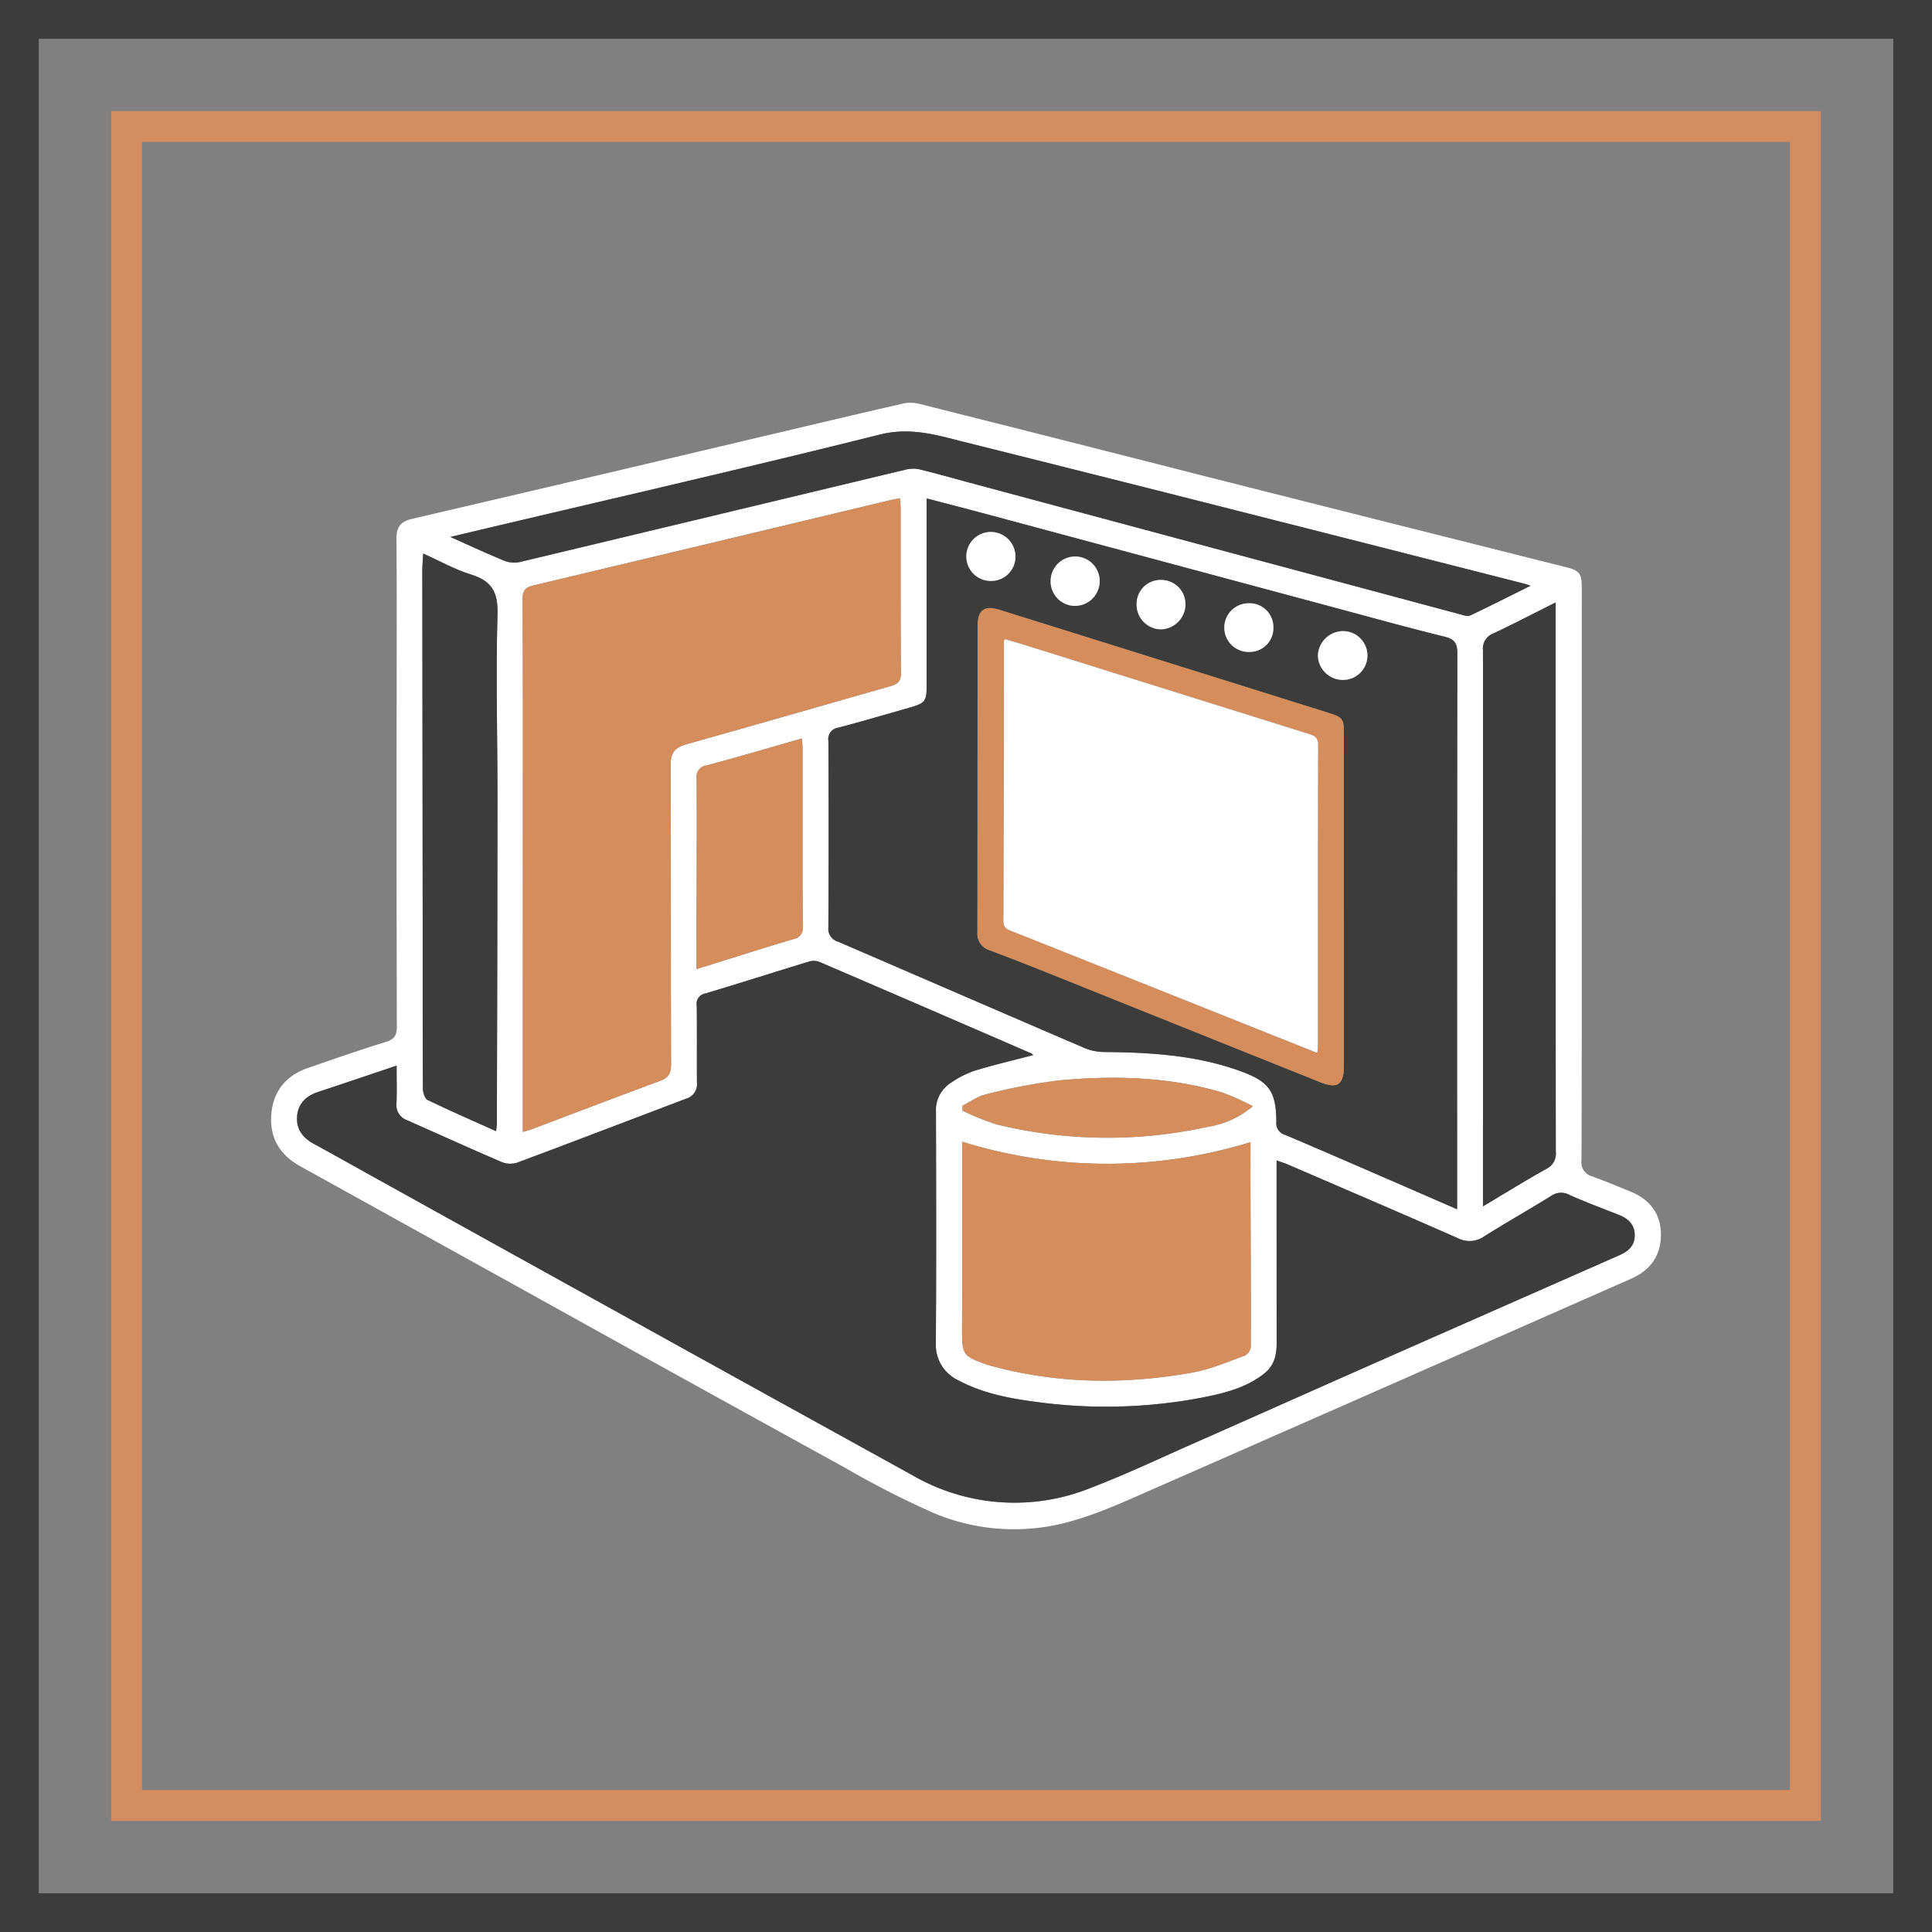
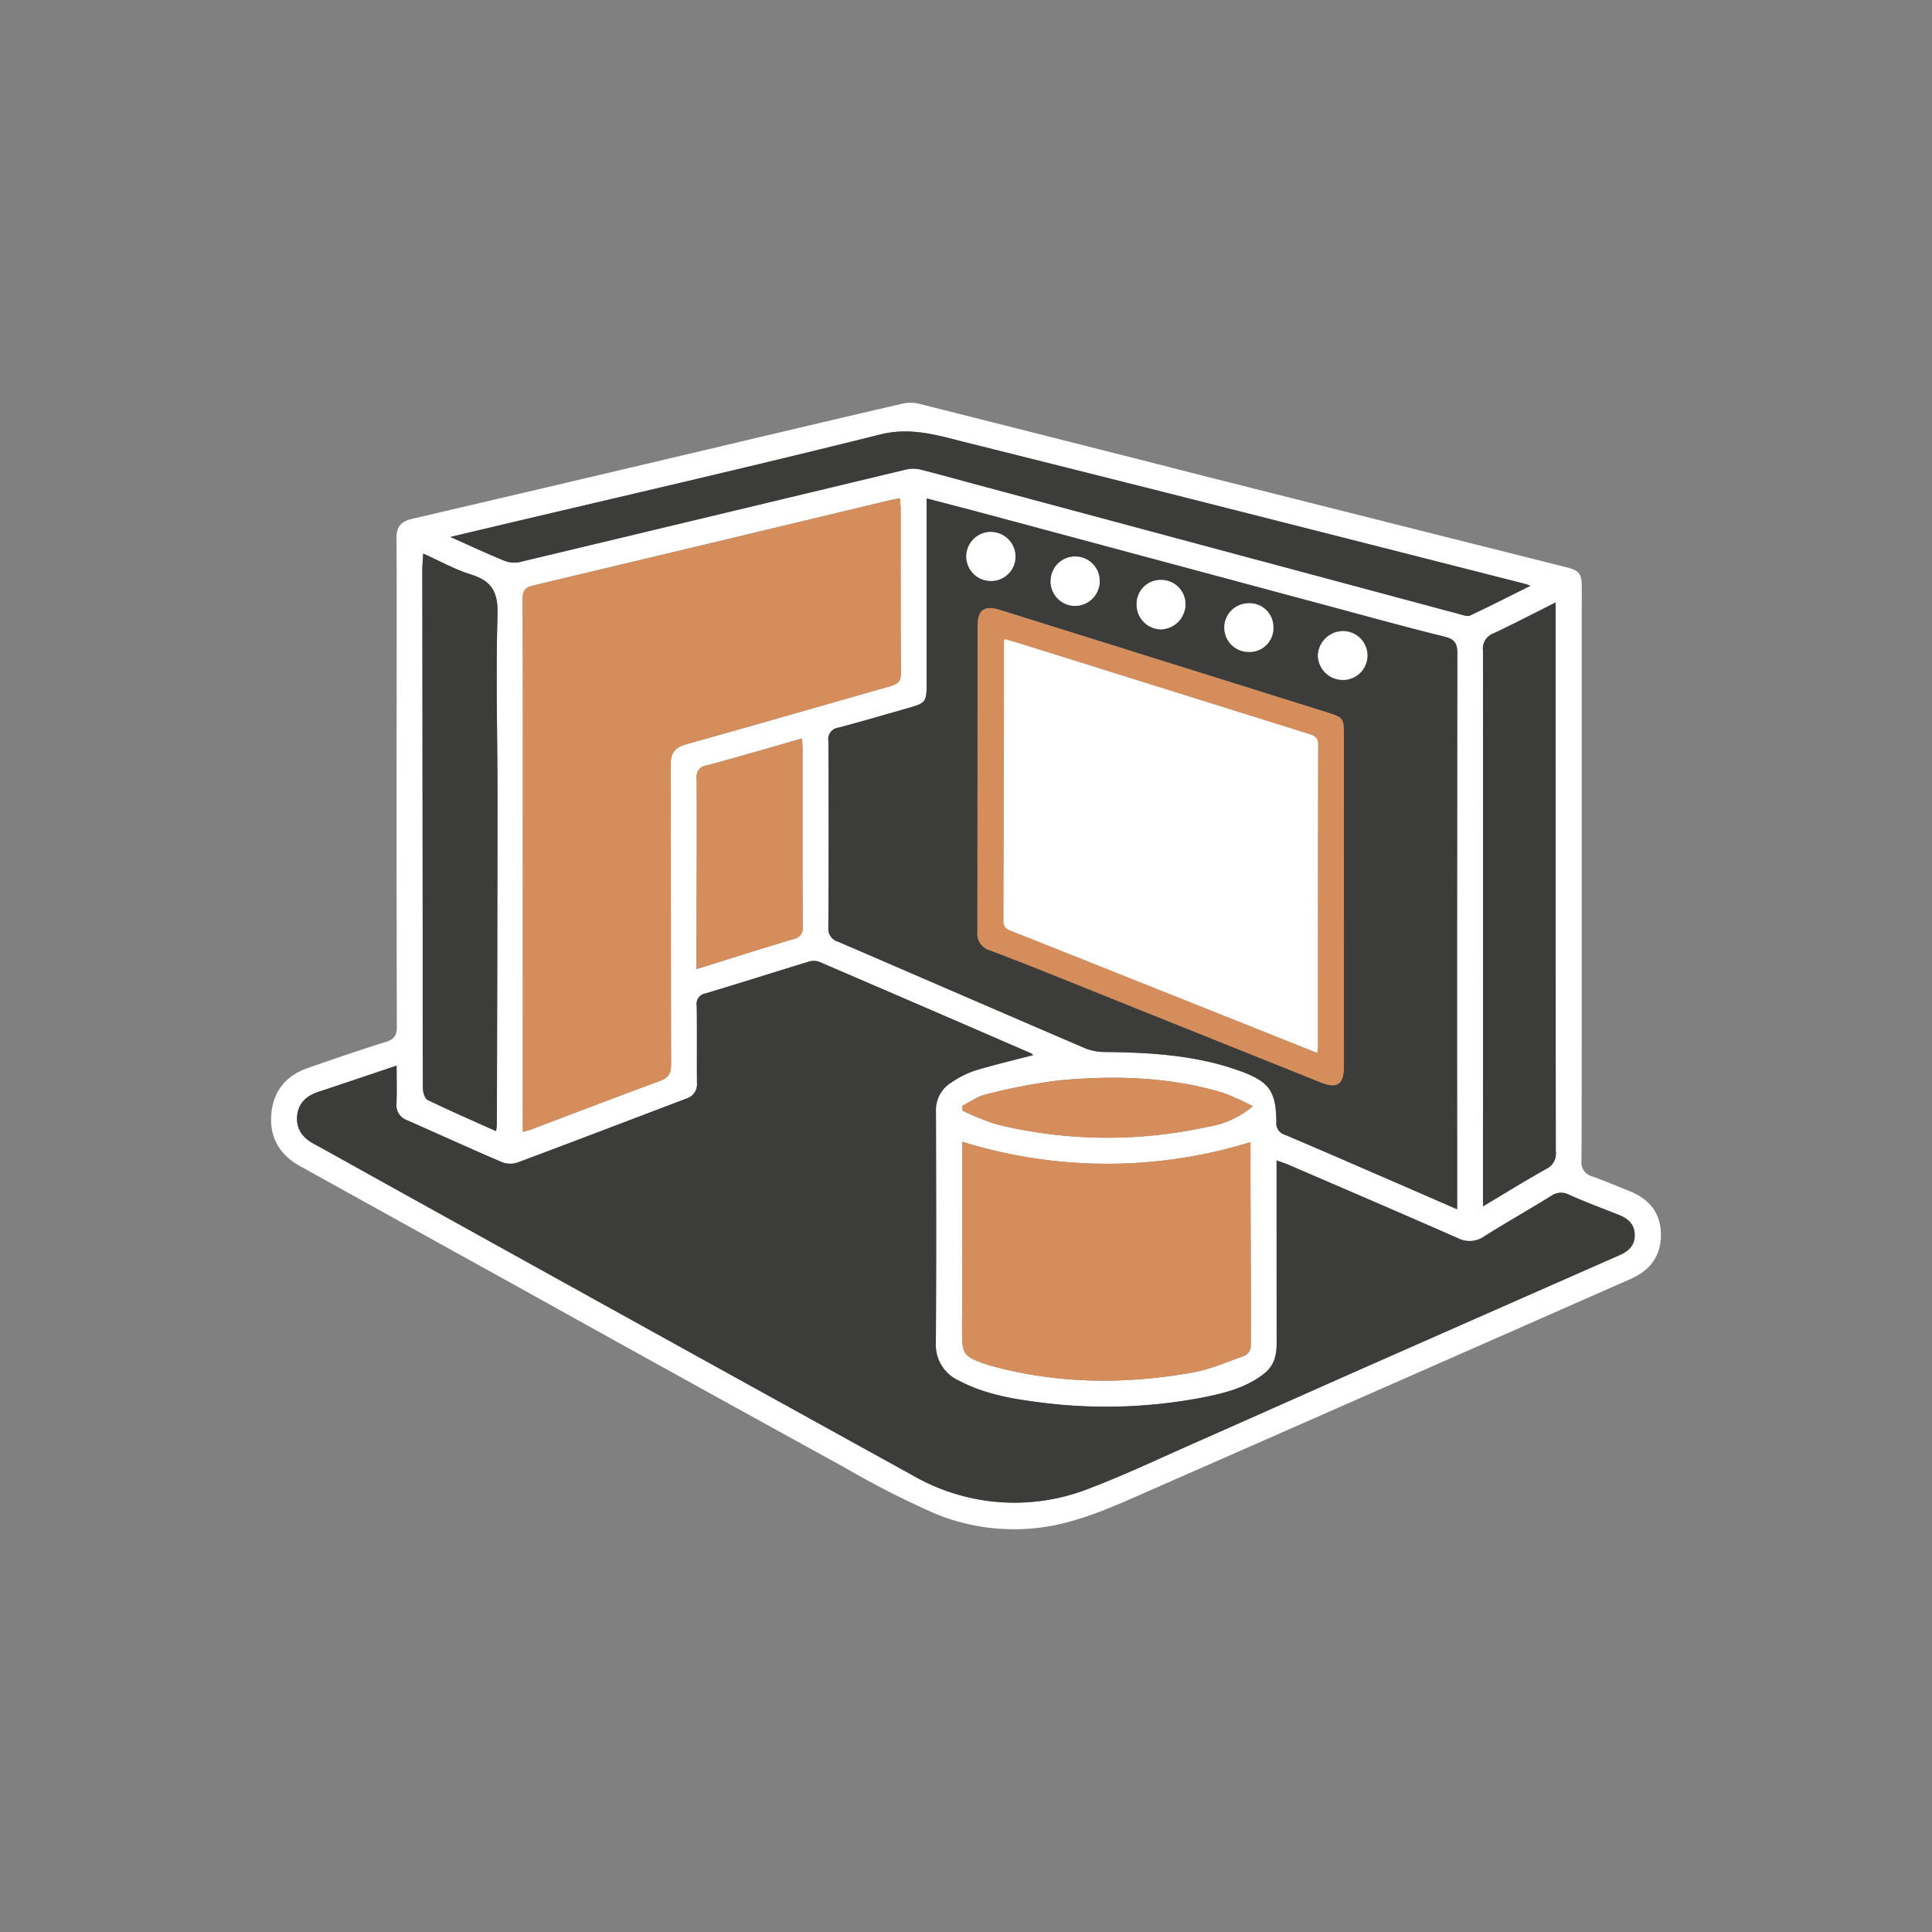
<svg xmlns="http://www.w3.org/2000/svg" id="Calque_1" data-name="Calque 1" viewBox="0 0 381.54 381.54">
  <rect x="0" y="0" width="381.54" height="381.54" fill="#808080" stroke="none" />
  <defs>
    <style>.cls-1,.cls-2{fill:none;stroke-miterlimit:10;}.cls-1{stroke:#d48d5e;stroke-width:6.099px;}.cls-2{stroke:#3c3c3b;stroke-width:7.649px;}.cls-3{fill:#fff;}.cls-4{fill:#3c3c3b;}.cls-5{fill:#d58e5b;}</style>
  </defs>
-   <rect class="cls-1" x="24.999" y="24.999" width="331.541" height="331.541" />
-   <rect class="cls-2" x="72" y="57" width="373.891" height="373.891" transform="translate(434.716 -68.176) rotate(90)" />
  <path class="cls-3" d="M380.545,225.936c0,18.785.026,37.569-.05,56.353a2.9,2.9,0,0,0,2.21,3.243c2.485.881,4.91,1.929,7.359,2.912,3.808,1.528,6.057,4.27,6.115,8.434.059,4.227-2.068,7.149-5.913,8.843q-15.368,6.771-30.737,13.541-31.524,13.879-63.06,27.732c-5.385,2.352-10.765,4.877-16.386,6.491a40.9,40.9,0,0,1-27.306-1.42,178.515,178.515,0,0,1-17.7-9.024q-32.349-17.788-64.613-35.733-21.532-11.922-43.058-23.856c-3.992-2.217-6.024-5.635-5.651-10.221s2.9-7.648,7.233-9.148c5.12-1.772,10.24-3.55,15.413-5.156,1.679-.521,2.151-1.308,2.147-3.015q-.087-32.88-.039-65.759c0-10.212.045-20.424-.037-30.636-.018-2.265.835-3.348,3.03-3.86q34.884-8.143,69.744-16.4c9.1-2.142,18.186-4.305,27.295-6.39a6.934,6.934,0,0,1,3.126.049q28.629,7.2,57.235,14.5,35.257,8.908,70.527,17.764c2.636.663,3.12,1.248,3.12,3.971Q380.548,197.544,380.545,225.936ZM146.5,263.623c-5.412,1.818-10.46,3.528-15.519,5.208-2.391.795-3.971,2.311-4.136,4.891-.158,2.468,1.127,4.155,3.262,5.321,4.32,2.357,8.606,4.777,12.912,7.161q52.688,29.181,105.391,58.333a40.189,40.189,0,0,0,35.11,2.5c6.819-2.6,13.435-5.744,20.12-8.695,11.675-5.154,23.325-10.364,35-15.522q24.654-10.895,49.326-21.745c1.741-.767,3.053-1.845,3.044-3.963-.01-2.2-1.349-3.313-3.217-4.047-3.252-1.278-6.531-2.5-9.717-3.929a3.354,3.354,0,0,0-3.552.215c-4.369,2.7-8.841,5.234-13.194,7.959a5,5,0,0,1-5.192.414c-11.16-4.914-22.37-9.715-33.566-14.545-.677-.292-1.386-.509-2.288-.835v1.847q0,17.131.012,34.264c0,2.365-.474,4.434-2.512,6.026-3.67,2.867-8.04,3.881-12.4,4.737a100.948,100.948,0,0,1-32.391.839c-5.31-.68-10.577-1.666-15.4-4.2a7.75,7.75,0,0,1-4.6-7.517c.1-15.213.064-30.428.022-45.642a6.366,6.366,0,0,1,3.051-5.751,18.912,18.912,0,0,1,4.554-2.311c3.822-1.164,7.72-2.077,11.6-3.095a2.058,2.058,0,0,0-.448-.357q-20.9-9.055-41.824-18.065a3.185,3.185,0,0,0-2.016-.039c-6.819,2.074-13.608,4.248-20.437,6.29a2.073,2.073,0,0,0-1.721,2.426c.069,5.07,0,10.142.042,15.213a2.936,2.936,0,0,1-2.059,3.117c-11.136,4.219-22.254,8.484-33.411,12.647a4.452,4.452,0,0,1-3.018-.077c-6.29-2.7-12.519-5.534-18.778-8.3a3.15,3.15,0,0,1-2.071-3.357C146.573,268.688,146.5,266.334,146.5,263.623Zm209.433,28.365V278.682q0-48.212.041-96.423c0-1.941-.457-2.841-2.49-3.341-7.54-1.855-15.024-3.937-22.525-5.951q-34.4-9.236-68.8-18.479c-3.567-.957-7.145-1.873-10.987-2.878V154.2q0,17.142,0,34.285c0,3.2-.259,3.556-3.4,4.45-4.662,1.328-9.312,2.706-14,3.94a2.28,2.28,0,0,0-2,2.638q.086,18.423-.009,36.847a2.647,2.647,0,0,0,1.948,2.8c16.242,7,32.462,14.046,48.716,21.017a10.408,10.408,0,0,0,3.914.757c9.026.088,17.987.62,26.583,3.7,5.91,2.118,7.267,4.016,7.311,10.164a2.356,2.356,0,0,0,1.728,2.5c6.765,2.858,13.5,5.8,20.236,8.718C346.635,287.932,351.064,289.868,355.934,291.988ZM171.427,276.714c.787-.233,1.26-.342,1.71-.513,8.473-3.2,16.927-6.45,25.425-9.581,1.68-.618,2.144-1.517,2.138-3.257-.063-19.712-.011-39.425-.077-59.137-.008-2.334.829-3.442,3.084-4.072,13.454-3.762,26.87-7.656,40.31-11.469,1.385-.392,2.09-.91,2.077-2.574-.092-10.856-.051-21.714-.062-32.571,0-.609-.082-1.218-.136-1.967-.823.163-1.448.266-2.062.413q-35.154,8.423-70.317,16.807c-1.656.392-2.139,1.012-2.13,2.682.071,14.119.049,28.238.049,42.358q0,26.893-.009,53.787Zm143.7,2.019a96.009,96.009,0,0,1-56.944-.093v2.591c0,11.5.024,23-.016,34.5-.017,4.9.183,5.278,4.793,6.889.336.117.681.212,1.024.305,13.12,3.573,26.384,3.678,39.671,1.307,3.529-.629,6.915-2.107,10.319-3.33a2.263,2.263,0,0,0,1.209-1.68c.037-10.213-.022-20.425-.054-30.638C315.122,285.307,315.131,282.028,315.131,278.733ZM157.116,159.218c3.875,1.725,7.225,3.292,10.644,4.69a5.294,5.294,0,0,0,3.035.269q38.183-9.1,76.344-18.281a5.988,5.988,0,0,1,2.706-.011c3.323.812,6.615,1.752,9.92,2.64q48.442,13,96.888,26c.6.161,1.365.435,1.841.209,3.9-1.846,7.746-3.8,11.937-5.881-.665-.228-.854-.308-1.051-.358q-28.3-7.2-56.61-14.393-26.856-6.8-53.731-13.529c-5.587-1.394-10.91-3.127-17.075-1.584-25.657,6.422-51.447,12.318-77.187,18.408C162.388,157.961,160,158.531,157.116,159.218Zm218.273,12.935c-4.331,2.17-8.235,4.2-12.214,6.081a3.194,3.194,0,0,0-2.134,3.377q.075,47.781,0,95.563c0,4.609,0,9.217,0,14.233,4.437-2.643,8.42-5.112,12.506-7.4a3.331,3.331,0,0,0,1.875-3.4q-.071-40.281-.034-80.56ZM166.14,276.564c.084-.7.16-1.044.161-1.386q.072-32.13.125-64.258c.005-12.141-.345-24.289,0-36.419.125-4.379-1.117-6.591-5.222-7.863-3.2-.99-6.181-2.681-9.453-4.147-.071,1.335-.172,2.325-.171,3.315q.027,35.1.072,70.209c.009,10.712-.02,21.425.04,32.137,0,.778.387,1.988.95,2.261C157,272.522,161.435,274.449,166.14,276.564Zm60.426-77.55c-6.486,1.849-12.627,3.659-18.808,5.32a2.225,2.225,0,0,0-2,2.595c.05,10.916-.008,21.833-.03,32.749,0,1.535,0,3.07,0,4.884,6.643-2.073,12.87-4.069,19.137-5.933a2.18,2.18,0,0,0,1.834-2.548c-.063-11.629-.032-23.259-.036-34.888C226.666,200.566,226.61,199.939,226.566,199.014Zm89.016,72.62a50.571,50.571,0,0,0-6.041-2.707c-10.484-3.108-21.243-3.388-32.014-2.408a111.475,111.475,0,0,0-14.656,2.785c-1.629.373-3.092,1.475-4.63,2.244l.018.963a51.011,51.011,0,0,0,6.768,2.72,92.082,92.082,0,0,0,41.532.5A17.986,17.986,0,0,0,315.582,271.634Z" transform="translate(-68.176 -53.176)" />
  <path class="cls-4" d="M146.5,263.623c0,2.711.072,5.065-.024,7.411a3.15,3.15,0,0,0,2.071,3.357c6.259,2.77,12.488,5.607,18.778,8.3a4.452,4.452,0,0,0,3.018.077c11.157-4.163,22.275-8.428,33.411-12.647a2.936,2.936,0,0,0,2.059-3.117c-.038-5.071.027-10.143-.042-15.213a2.073,2.073,0,0,1,1.721-2.426c6.829-2.042,13.618-4.216,20.437-6.29a3.185,3.185,0,0,1,2.016.039q20.933,8.987,41.824,18.065a2.058,2.058,0,0,1,.448.357c-3.881,1.018-7.779,1.931-11.6,3.095a18.912,18.912,0,0,0-4.554,2.311,6.366,6.366,0,0,0-3.051,5.751c.042,15.214.081,30.429-.022,45.642a7.75,7.75,0,0,0,4.6,7.517c4.824,2.536,10.091,3.522,15.4,4.2a100.948,100.948,0,0,0,32.391-.839c4.364-.856,8.734-1.87,12.4-4.737,2.038-1.592,2.514-3.661,2.512-6.026q-.014-17.133-.012-34.264v-1.847c.9.326,1.611.543,2.288.835,11.2,4.83,22.406,9.631,33.566,14.545a5,5,0,0,0,5.192-.414c4.353-2.725,8.825-5.26,13.194-7.959a3.354,3.354,0,0,1,3.552-.215c3.186,1.428,6.465,2.651,9.717,3.929,1.868.734,3.207,1.843,3.217,4.047.009,2.118-1.3,3.2-3.044,3.963q-24.664,10.869-49.326,21.745c-11.673,5.158-23.323,10.368-35,15.522-6.685,2.951-13.3,6.091-20.12,8.695a40.189,40.189,0,0,1-35.11-2.5Q195.668,315.455,143.02,286.2c-4.306-2.384-8.592-4.8-12.912-7.161-2.135-1.166-3.42-2.853-3.262-5.321.165-2.58,1.745-4.1,4.136-4.891C136.041,267.151,141.089,265.441,146.5,263.623Z" transform="translate(-68.176 -53.176)" />
  <path class="cls-4" d="M355.934,291.988c-4.87-2.12-9.3-4.056-13.734-5.978-6.74-2.92-13.471-5.86-20.236-8.718a2.356,2.356,0,0,1-1.728-2.5c-.044-6.148-1.4-8.046-7.311-10.164-8.6-3.08-17.557-3.612-26.583-3.7a10.408,10.408,0,0,1-3.914-.757c-16.254-6.971-32.474-14.019-48.716-21.017a2.647,2.647,0,0,1-1.948-2.8q.112-18.423.009-36.847a2.28,2.28,0,0,1,2-2.638c4.687-1.234,9.337-2.612,14-3.94,3.14-.894,3.4-1.25,3.4-4.45q0-17.142,0-34.285V151.61c3.842,1,7.42,1.921,10.987,2.878q34.4,9.233,68.8,18.479c7.5,2.014,14.985,4.1,22.525,5.951,2.033.5,2.493,1.4,2.49,3.341q-.084,48.212-.041,96.423ZM333.576,231.12q0-16.392,0-32.785c0-3.248-.126-3.468-3.135-4.413Q298,183.745,265.556,173.6c-2.992-.936-4.322.053-4.324,3.244q-.027,30.212-.033,60.423a3.383,3.383,0,0,0,2.423,3.571q5.9,2.22,11.756,4.578,26.805,10.744,53.6,21.508c3.342,1.337,4.6.414,4.6-3.24Q333.589,247.4,333.576,231.12Zm-57.91-63.4a4.842,4.842,0,0,0,4.62,5.112,4.894,4.894,0,0,0,5.058-4.708,4.843,4.843,0,0,0-9.678-.4Zm-11.909.18a4.8,4.8,0,0,0,4.961-4.794,4.869,4.869,0,0,0-9.735-.181A4.805,4.805,0,0,0,263.757,167.9Zm33.751-.19a4.72,4.72,0,0,0-4.864,4.828,4.869,4.869,0,0,0,4.859,4.926,5,5,0,0,0,4.784-4.808A4.784,4.784,0,0,0,297.508,167.71Zm22.138,9.322a4.7,4.7,0,0,0-4.965-4.716,4.805,4.805,0,1,0,.169,9.609A4.7,4.7,0,0,0,319.646,177.032Zm13.685,10.419a4.819,4.819,0,0,0,.148-9.637,5,5,0,0,0-5.038,4.764A4.926,4.926,0,0,0,333.331,187.451Z" transform="translate(-68.176 -53.176)" />
  <path class="cls-5" d="M171.427,276.714V267.62q0-26.894.009-53.787c0-14.12.022-28.239-.049-42.358-.009-1.67.474-2.29,2.13-2.682q35.176-8.329,70.317-16.807c.614-.147,1.239-.25,2.062-.413.054.749.136,1.358.136,1.967.011,10.857-.03,21.715.062,32.571.013,1.664-.692,2.182-2.077,2.574-13.44,3.813-26.856,7.707-40.31,11.469-2.255.63-3.092,1.738-3.084,4.072.066,19.712.014,39.425.077,59.137.006,1.74-.458,2.639-2.138,3.257-8.5,3.131-16.952,6.38-25.425,9.581C172.687,276.372,172.214,276.481,171.427,276.714Z" transform="translate(-68.176 -53.176)" />
  <path class="cls-5" d="M315.131,278.733c0,3.3-.009,6.574,0,9.852.032,10.213.091,20.425.054,30.638a2.263,2.263,0,0,1-1.209,1.68c-3.4,1.223-6.79,2.7-10.319,3.33-13.287,2.371-26.551,2.266-39.671-1.307-.343-.093-.688-.188-1.024-.305-4.61-1.611-4.81-1.99-4.793-6.889.04-11.5.015-23,.016-34.5V278.64A96.009,96.009,0,0,0,315.131,278.733Z" transform="translate(-68.176 -53.176)" />
  <path class="cls-4" d="M157.116,159.218c2.885-.687,5.272-1.257,7.661-1.822,25.74-6.09,51.53-11.986,77.187-18.408,6.165-1.543,11.488.19,17.075,1.584q26.88,6.7,53.731,13.529,28.313,7.168,56.61,14.393c.2.05.386.13,1.051.358-4.191,2.083-8.039,4.035-11.937,5.881-.476.226-1.242-.048-1.841-.209q-48.447-12.987-96.888-26c-3.305-.888-6.6-1.828-9.92-2.64a5.988,5.988,0,0,0-2.706.011q-38.175,9.128-76.344,18.281a5.294,5.294,0,0,1-3.035-.269C164.341,162.51,160.991,160.943,157.116,159.218Z" transform="translate(-68.176 -53.176)" />
  <path class="cls-4" d="M375.389,172.153v27.9q0,40.28.034,80.56a3.331,3.331,0,0,1-1.875,3.4c-4.086,2.284-8.069,4.753-12.506,7.4,0-5.016,0-9.624,0-14.233q.021-47.781,0-95.563a3.194,3.194,0,0,1,2.134-3.377C367.154,176.357,371.058,174.323,375.389,172.153Z" transform="translate(-68.176 -53.176)" />
  <path class="cls-4" d="M166.14,276.564c-4.7-2.115-9.144-4.042-13.5-6.151-.563-.273-.946-1.483-.95-2.261-.06-10.712-.031-21.425-.04-32.137q-.031-35.1-.072-70.209c0-.99.1-1.98.171-3.315,3.272,1.466,6.254,3.157,9.453,4.147,4.105,1.272,5.347,3.484,5.222,7.863-.347,12.13,0,24.278,0,36.419q-.013,32.129-.125,64.258C166.3,275.52,166.224,275.862,166.14,276.564Z" transform="translate(-68.176 -53.176)" />
  <path class="cls-5" d="M226.566,199.014c.044.925.1,1.552.1,2.179,0,11.629-.027,23.259.036,34.888a2.18,2.18,0,0,1-1.834,2.548c-6.267,1.864-12.494,3.86-19.137,5.933,0-1.814,0-3.349,0-4.884.022-10.916.08-21.833.03-32.749a2.225,2.225,0,0,1,2-2.595C213.939,202.673,220.08,200.863,226.566,199.014Z" transform="translate(-68.176 -53.176)" />
  <path class="cls-5" d="M315.582,271.634a17.986,17.986,0,0,1-9.023,4.1,92.082,92.082,0,0,1-41.532-.5,51.011,51.011,0,0,1-6.768-2.72l-.018-.963c1.538-.769,3-1.871,4.63-2.244a111.475,111.475,0,0,1,14.656-2.785c10.771-.98,21.53-.7,32.014,2.408A50.571,50.571,0,0,1,315.582,271.634Z" transform="translate(-68.176 -53.176)" />
  <path class="cls-5" d="M333.579,231.12q0,16.282,0,32.566c0,3.654-1.259,4.577-4.6,3.24q-26.811-10.728-53.6-21.508-5.854-2.347-11.756-4.578a3.383,3.383,0,0,1-2.423-3.571q.043-30.212.033-60.423c0-3.191,1.332-4.18,4.324-3.244q32.447,10.145,64.883,20.32c3.009.945,3.134,1.165,3.135,4.413Q333.583,214.727,333.579,231.12Zm-5.3,29.973a9.389,9.389,0,0,0,.146-1.063c.008-19.927-.008-39.854.053-59.78,0-1.456-.732-1.786-1.816-2.125q-28.371-8.867-56.735-17.758c-1.112-.348-2.236-.657-3.316-.972a2.05,2.05,0,0,0-.175.413q-.035,27.641-.091,55.281c0,1.18.525,1.524,1.494,1.909q22.866,9.065,45.7,18.212Z" transform="translate(-68.176 -53.176)" />
  <path class="cls-3" d="M275.666,167.72a4.843,4.843,0,0,1,9.678.4,4.894,4.894,0,0,1-5.058,4.708A4.842,4.842,0,0,1,275.666,167.72Z" transform="translate(-68.176 -53.176)" />
  <path class="cls-3" d="M263.757,167.9a4.835,4.835,0,1,1,.292-9.665,4.883,4.883,0,0,1,4.669,4.871A4.8,4.8,0,0,1,263.757,167.9Z" transform="translate(-68.176 -53.176)" />
  <path class="cls-3" d="M297.508,167.71a4.784,4.784,0,0,1,4.779,4.946,5,5,0,0,1-4.784,4.808,4.869,4.869,0,0,1-4.859-4.926A4.72,4.72,0,0,1,297.508,167.71Z" transform="translate(-68.176 -53.176)" />
  <path class="cls-3" d="M319.646,177.032a4.7,4.7,0,0,1-4.8,4.893,4.805,4.805,0,1,1-.169-9.609A4.7,4.7,0,0,1,319.646,177.032Z" transform="translate(-68.176 -53.176)" />
  <path class="cls-3" d="M333.331,187.451a4.926,4.926,0,0,1-4.89-4.873,5,5,0,0,1,5.038-4.764,4.819,4.819,0,0,1-.148,9.637Z" transform="translate(-68.176 -53.176)" />
  <path class="cls-3" d="M328.282,261.093l-14.741-5.883Q290.7,246.092,267.842,237c-.969-.385-1.5-.729-1.494-1.909q.088-27.64.091-55.281a2.05,2.05,0,0,1,.175-.413c1.08.315,2.2.624,3.316.972q28.368,8.879,56.735,17.758c1.084.339,1.82.669,1.816,2.125-.061,19.926-.045,39.853-.053,59.78A9.389,9.389,0,0,1,328.282,261.093Z" transform="translate(-68.176 -53.176)" />
</svg>